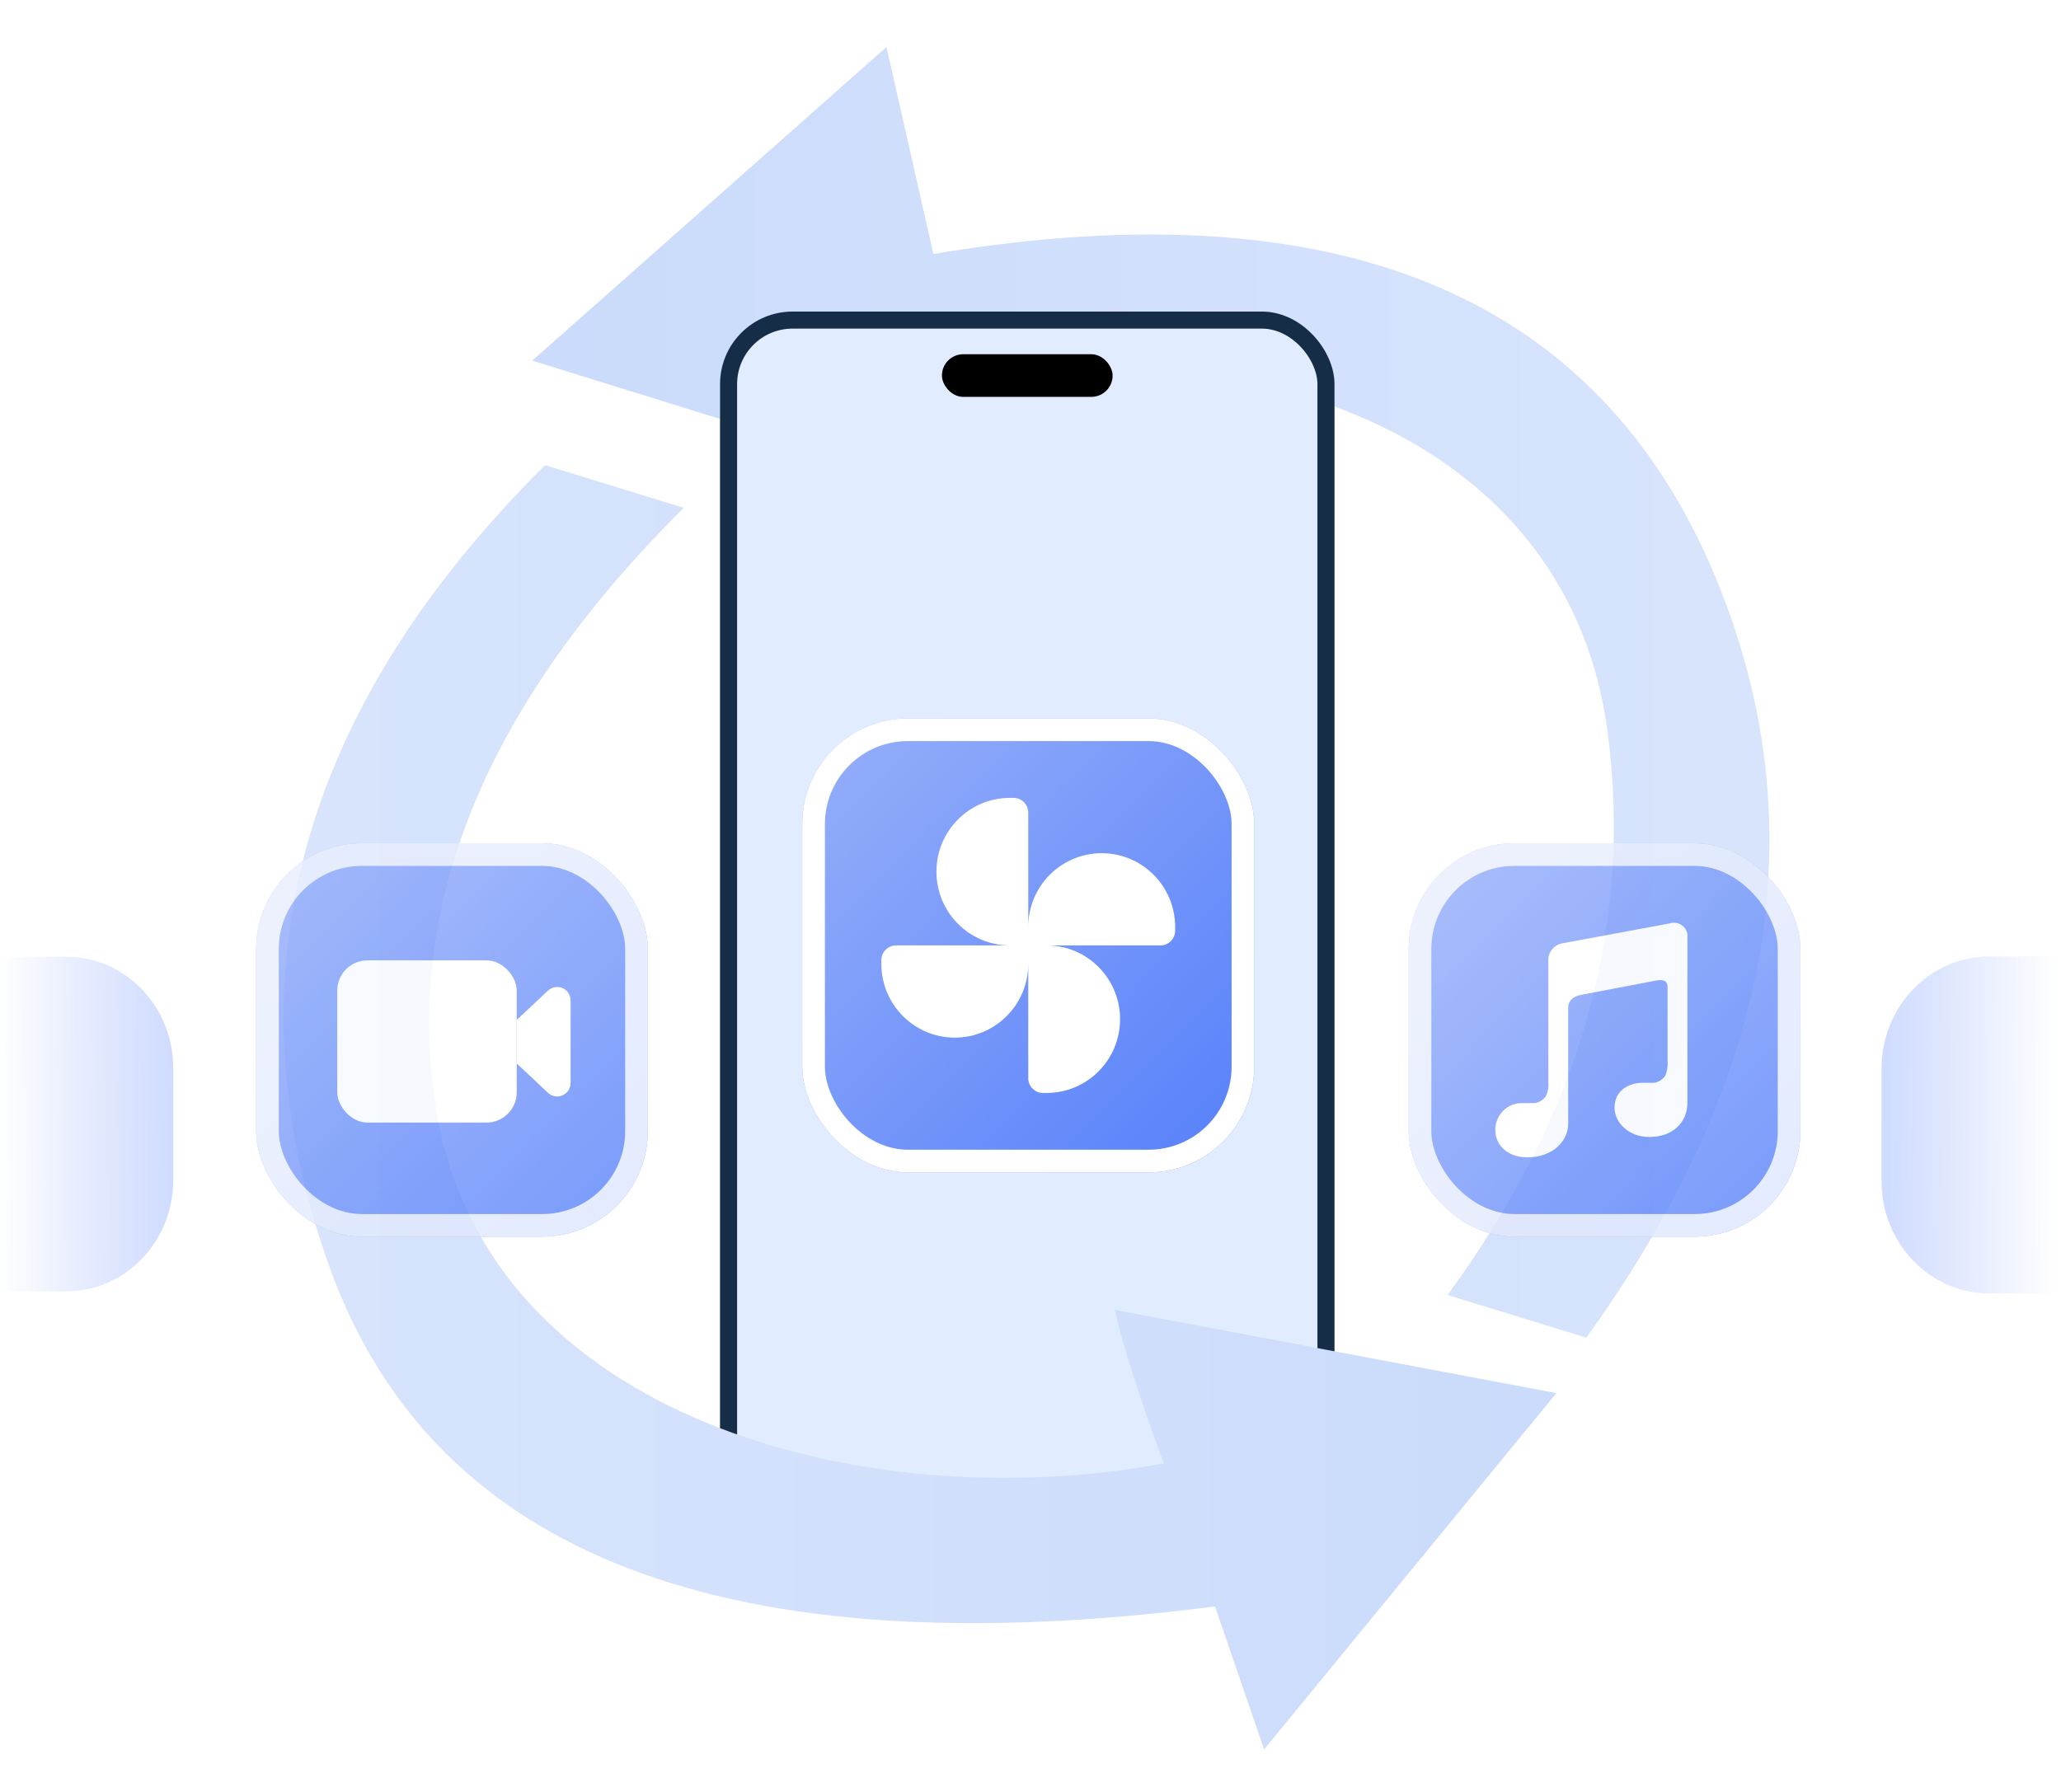
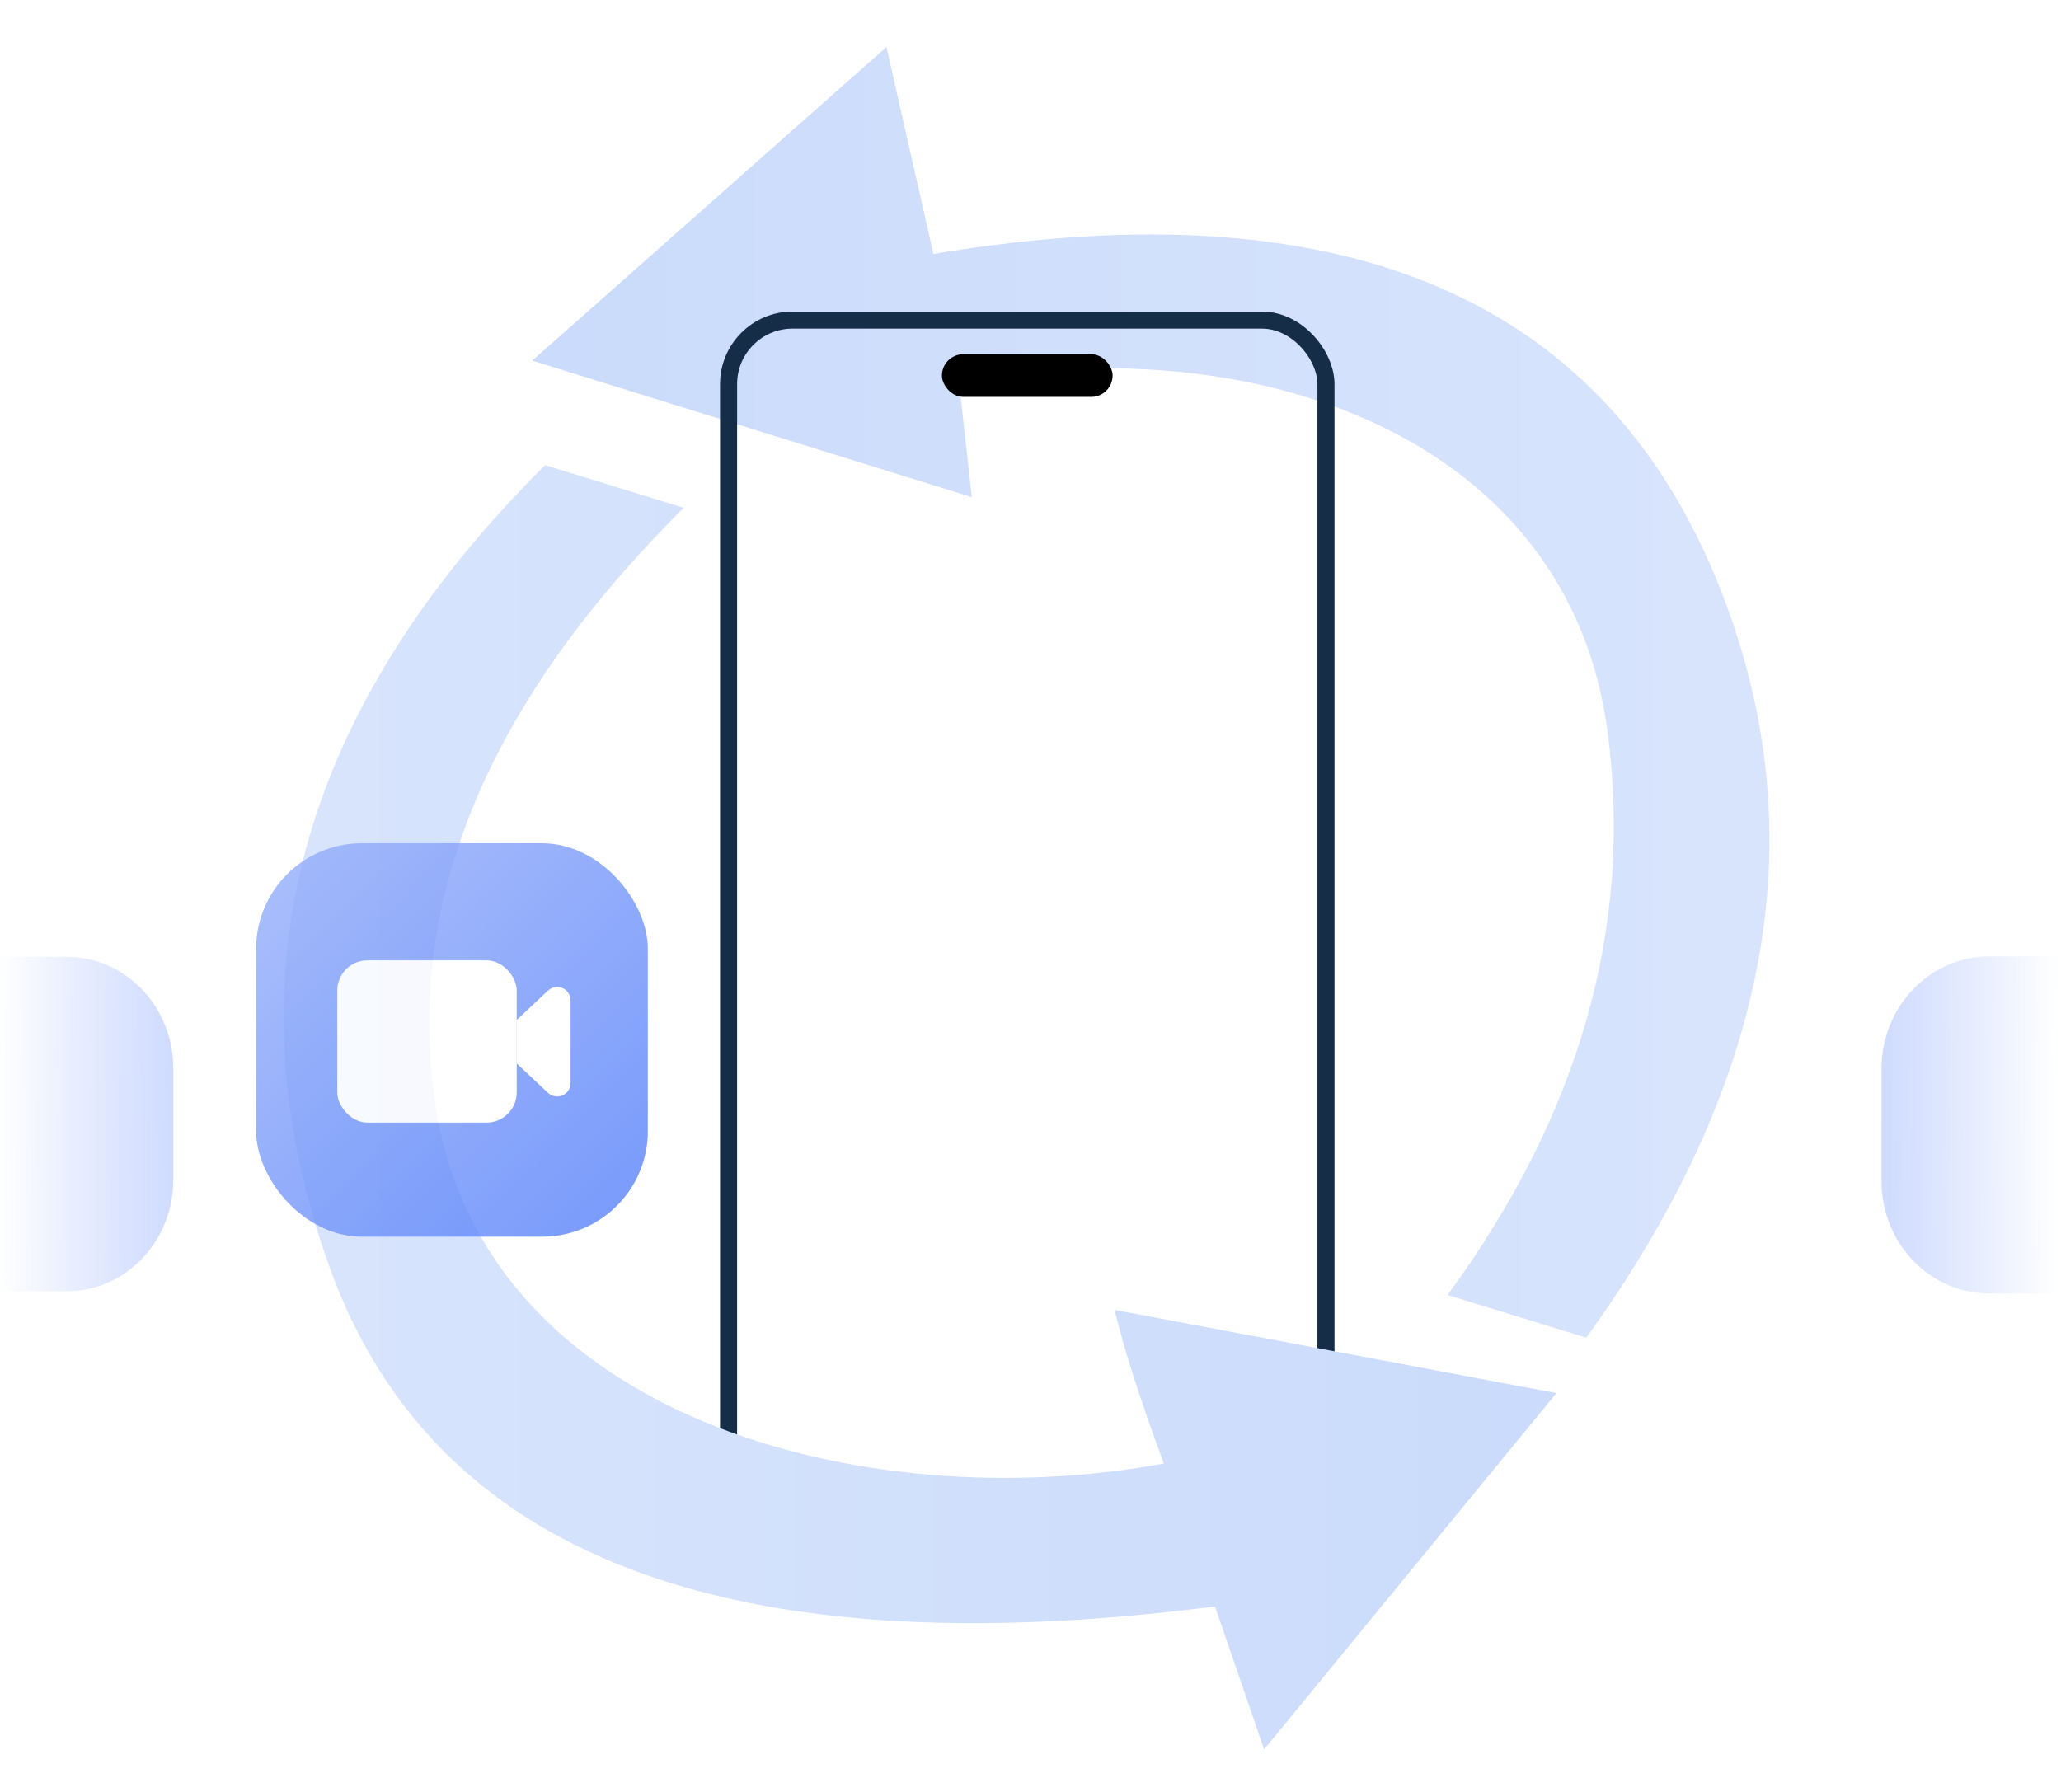
<svg xmlns="http://www.w3.org/2000/svg" fill="none" height="400" viewBox="0 0 460 400" width="460">
  <clipPath id="a">
    <path d="m0 0h460v400h-460z" />
  </clipPath>
  <linearGradient id="b" x1="1" x2="0" y1=".5" y2=".5">
    <stop offset="0" stop-color="#cadbfb" />
    <stop offset="1" stop-color="#d9e5fc" />
  </linearGradient>
  <linearGradient id="c" x1="1.04" x2="0" y1=".468" y2=".463">
    <stop offset="0" stop-color="#5a84ff" stop-opacity=".3" />
    <stop offset="1" stop-color="#4171fb" stop-opacity="0" />
  </linearGradient>
  <filter id="d" color-interpolation-filters="sRGB" height="135.027" width="134.573" x="-16.847" y="-13.477">
    <feFlood flood-opacity="0" result="BackgroundImageFix" />
    <feColorMatrix in="SourceAlpha" type="matrix" values="0 0 0 0 0 0 0 0 0 0 0 0 0 0 0 0 0 0 127 0" />
    <feOffset dx="0" dy="3.369" />
    <feGaussianBlur stdDeviation="4.212" />
    <feColorMatrix type="matrix" values="0 0 0 0 0 0 0 0 0 0 0 0 0 0 0 0 0 0 0.1 0" />
    <feBlend in2="BackgroundImageFix" mode="normal" result="effect1_dropShadow" />
    <feBlend in="SourceGraphic" in2="effect1_dropShadow" mode="normal" result="shape" />
  </filter>
  <linearGradient id="e" x1="1" x2="0" y1="1" y2="0">
    <stop offset="0" stop-color="#547ffa" />
    <stop offset="1" stop-color="#98b0fa" />
  </linearGradient>
  <clipPath id="f">
-     <rect height="101.333" rx="23.586" width="100.879" x="179.06" y="157" />
-   </clipPath>
+     </clipPath>
  <filter id="g" color-interpolation-filters="sRGB" height="121.516" width="121.122" x="-16.847" y="-13.477">
    <feFlood flood-opacity="0" result="BackgroundImageFix" />
    <feColorMatrix in="SourceAlpha" type="matrix" values="0 0 0 0 0 0 0 0 0 0 0 0 0 0 0 0 0 0 127 0" />
    <feOffset dx="0" dy="3.369" />
    <feGaussianBlur stdDeviation="4.212" />
    <feColorMatrix type="matrix" values="0 0 0 0 0 0 0 0 0 0 0 0 0 0 0 0 0 0 0.1 0" />
    <feBlend in2="BackgroundImageFix" mode="normal" result="effect1_dropShadow" />
    <feBlend in="SourceGraphic" in2="effect1_dropShadow" mode="normal" result="shape" />
  </filter>
  <clipPath id="h">
-     <rect height="87.822" rx="23.586" width="87.429" x="314.407" y="184.867" />
-   </clipPath>
+     </clipPath>
  <filter id="i" color-interpolation-filters="sRGB" height="121.516" width="121.122" x="-16.847" y="-13.477">
    <feFlood flood-opacity="0" result="BackgroundImageFix" />
    <feColorMatrix in="SourceAlpha" type="matrix" values="0 0 0 0 0 0 0 0 0 0 0 0 0 0 0 0 0 0 127 0" />
    <feOffset dx="0" dy="3.369" />
    <feGaussianBlur stdDeviation="4.212" />
    <feColorMatrix type="matrix" values="0 0 0 0 0 0 0 0 0 0 0 0 0 0 0 0 0 0 0.1 0" />
    <feBlend in2="BackgroundImageFix" mode="normal" result="effect1_dropShadow" />
    <feBlend in="SourceGraphic" in2="effect1_dropShadow" mode="normal" result="shape" />
  </filter>
  <clipPath id="j">
    <rect height="87.822" rx="23.586" width="87.429" x="57.165" y="184.867" />
  </clipPath>
  <g clip-path="url(#a)">
    <path d="m435.805 298.595q-59.523 82.381-32.381 160.476 36.522 105.084 178.096 81.429l10.476 46.19 79.048-70-98.095-30.476 2.857 25.714c-67.143 12.381-136.19-12.857-144.762-78.095q-8.571-65.238 35.714-125.714z" fill="url(#b)" transform="matrix(-1 -0 0 -1 789.847 597.19)" />
-     <rect fill="#e2ecff" height="274.286" rx="16.19" width="137.143" x="160.709" y="69.548" />
    <rect fill="none" height="270.476" rx="14.286" stroke="#152d46" stroke-width="3.81" width="133.333" x="162.613" y="71.452" />
    <rect fill="#000" height="9.524" rx="4.762" width="38.095" x="210.232" y="79.071" />
    <path d="m121.66 103.833q-82.857 82.381-48.095 179.048 34.762 96.666 197.619 75.714l10.952 31.905 65.238-79.524-98.571-18.572q2.857 12.381 10.952 34.286c-67.143 12.381-151.428-10.476-162.38-79.047q-10.952-68.572 55.238-134.286z" fill="url(#b)" />
    <path d="m0 288.253v-74.675h14.873c13.143 0 23.797 11.144 23.797 24.892v24.892c0 13.747-10.654 24.892-23.797 24.892z" fill="url(#c)" />
    <path d="m459 363.973v-75.24h15.022c13.274-0 24.036 11.229 24.036 25.08v25.08c0 13.851-10.761 25.08-24.036 25.08z" fill="url(#c)" transform="matrix(-1 0 -0 -1 918 577.467)" />
    <g filter="url(#d)">
      <g clip-path="url(#f)">
        <rect fill="url(#e)" height="101.333" rx="23.586" width="100.879" x="179.06" y="157" />
        <path d="m229.5 178.027v25.524c0-9.095 7.339-16.467 16.393-16.467s16.393 7.372 16.393 16.467v.823c0 1.819-1.468 3.293-3.279 3.293h-25.298c9.002.06 16.282 7.409 16.282 16.467 0 9.094-7.339 16.467-16.393 16.467h-.82c-1.811 0-3.279-1.474-3.279-3.293v-29.64h-0v4.116c0 9.094-7.339 16.467-16.393 16.467-9.054 0-16.393-7.372-16.393-16.467v-.823c0-1.819 1.468-3.293 3.279-3.293h25.269c-8.989-.075-16.253-7.419-16.253-16.466 0-9.094 7.339-16.467 16.393-16.467h.82c1.811 0 3.279 1.474 3.279 3.293z" fill="#fff" fill-rule="evenodd" />
        <rect fill="none" height="96.279" rx="21.059" stroke="#fff" stroke-width="5.054" width="95.825" x="181.587" y="159.527" />
      </g>
    </g>
    <g filter="url(#g)" opacity=".8">
      <g clip-path="url(#h)">
-         <rect fill="url(#e)" height="87.822" rx="23.586" width="87.429" x="314.407" y="184.867" />
        <path d="m333.742 248.912c0 3.413 2.842 6.044 6.977 6.044h.408c4.984 0 8.882-3.266 8.882-7.556v-25.687c0-.488-.092-2.432 2.957-3.023l16.724-3.193c1.954-.332 2.558.334 2.497 1.683v16.183c.113 1.18-.073 2.37-.541 3.456-.586.799-1.451 1.34-2.417 1.51h-2.479c-3.285 0-6.319 1.741-6.393 5.411-.073 3.67 3.426 6.676 7.555 6.676h.408c4.984 0 8.296-3.266 8.296-7.556v-37.768c-.367-1.829-2.224-2.921-3.967-2.332l-24.119 4.479c-1.913.432-3.192 2.268-2.958 4.245v26.789c.116 1.063-.082 2.137-.57 3.085-.574.797-1.429 1.339-2.387 1.51h-2.95c-3.292-.028-5.964 2.699-5.921 6.044z" fill="#fff" />
        <rect fill="none" height="82.768" rx="21.059" stroke="#fff" stroke-opacity=".8" stroke-width="5.054" width="82.375" x="316.934" y="187.394" />
      </g>
    </g>
    <g filter="url(#i)" opacity=".8">
      <g clip-path="url(#j)">
        <rect fill="url(#e)" height="87.822" rx="23.586" width="87.429" x="57.165" y="184.867" />
        <rect fill="#fff" height="36.204" rx="6.739" width="40.059" x="75.272" y="211.008" />
        <path d="m124.325 241.383c-.758.001-1.486-.292-2.033-.819l-6.96-6.545v-9.709l6.962-6.543c.546-.527 1.275-.821 2.033-.821 1.671-.02 3.034 1.339 3.025 3.017v18.396c.013 1.681-1.353 3.044-3.026 3.023z" fill="#fff" />
-         <rect fill="none" height="82.768" rx="21.059" stroke="#fff" stroke-opacity=".8" stroke-width="5.054" width="82.375" x="59.692" y="187.394" />
      </g>
    </g>
  </g>
</svg>